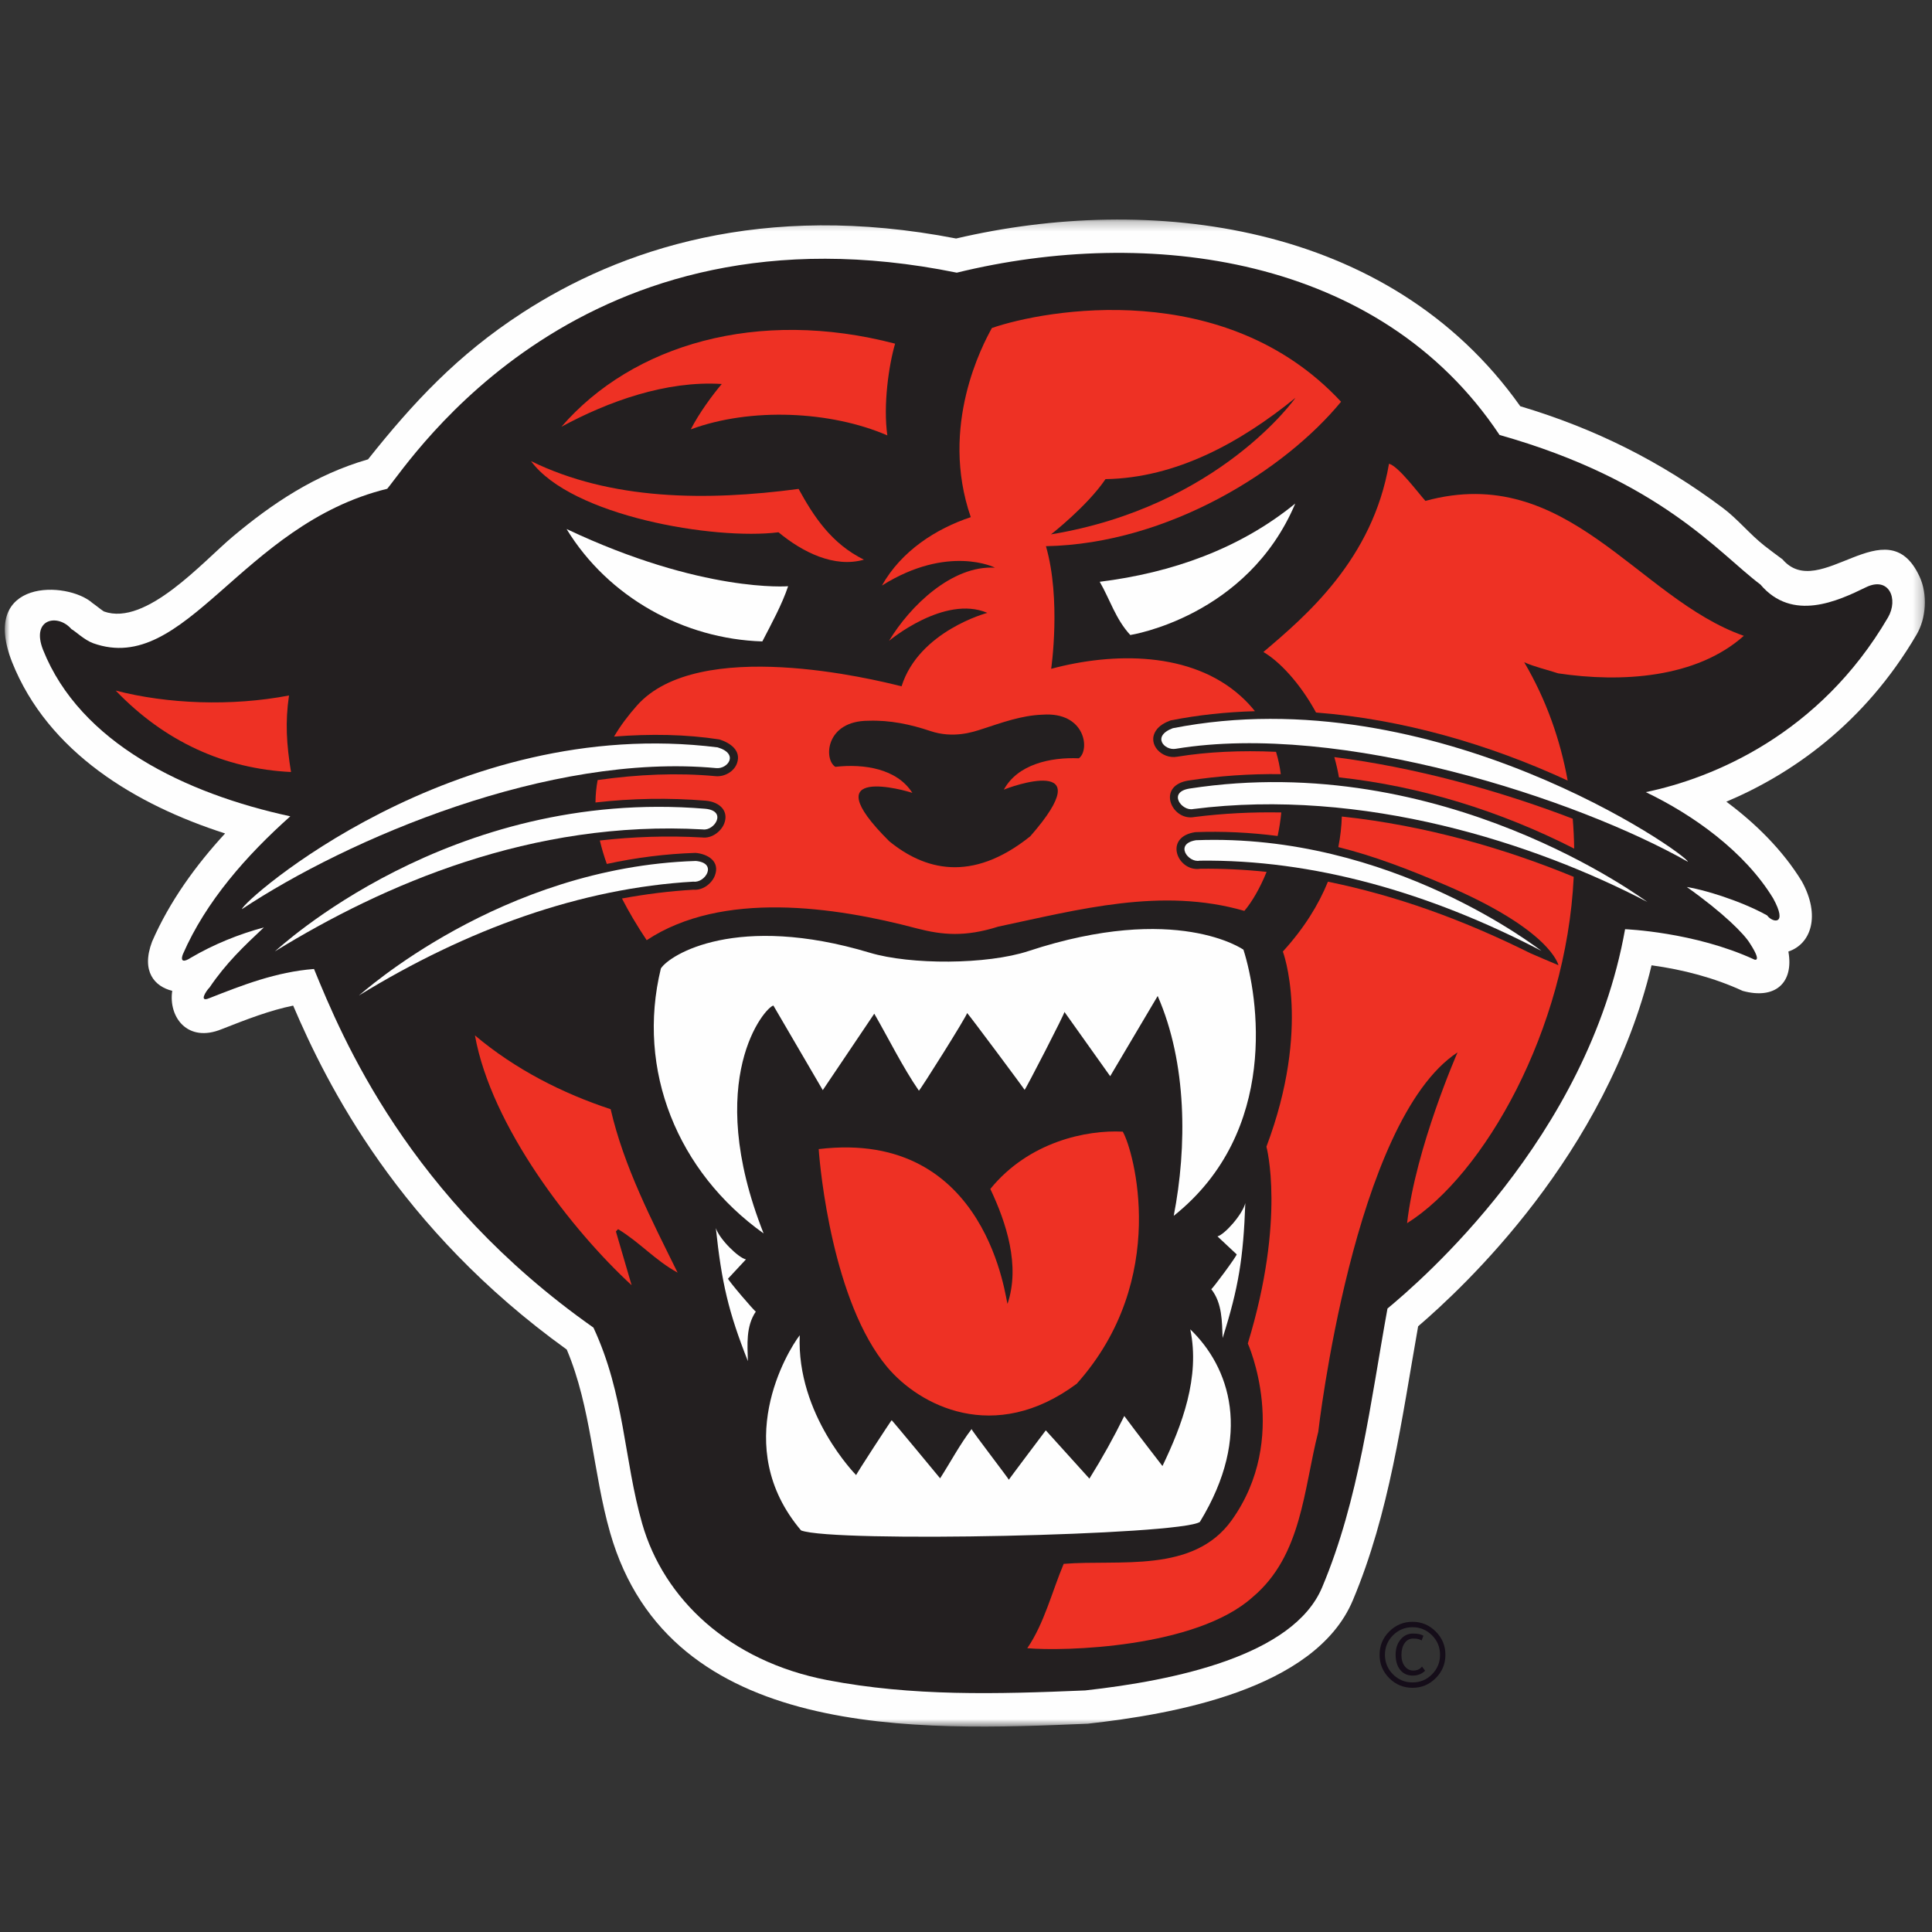
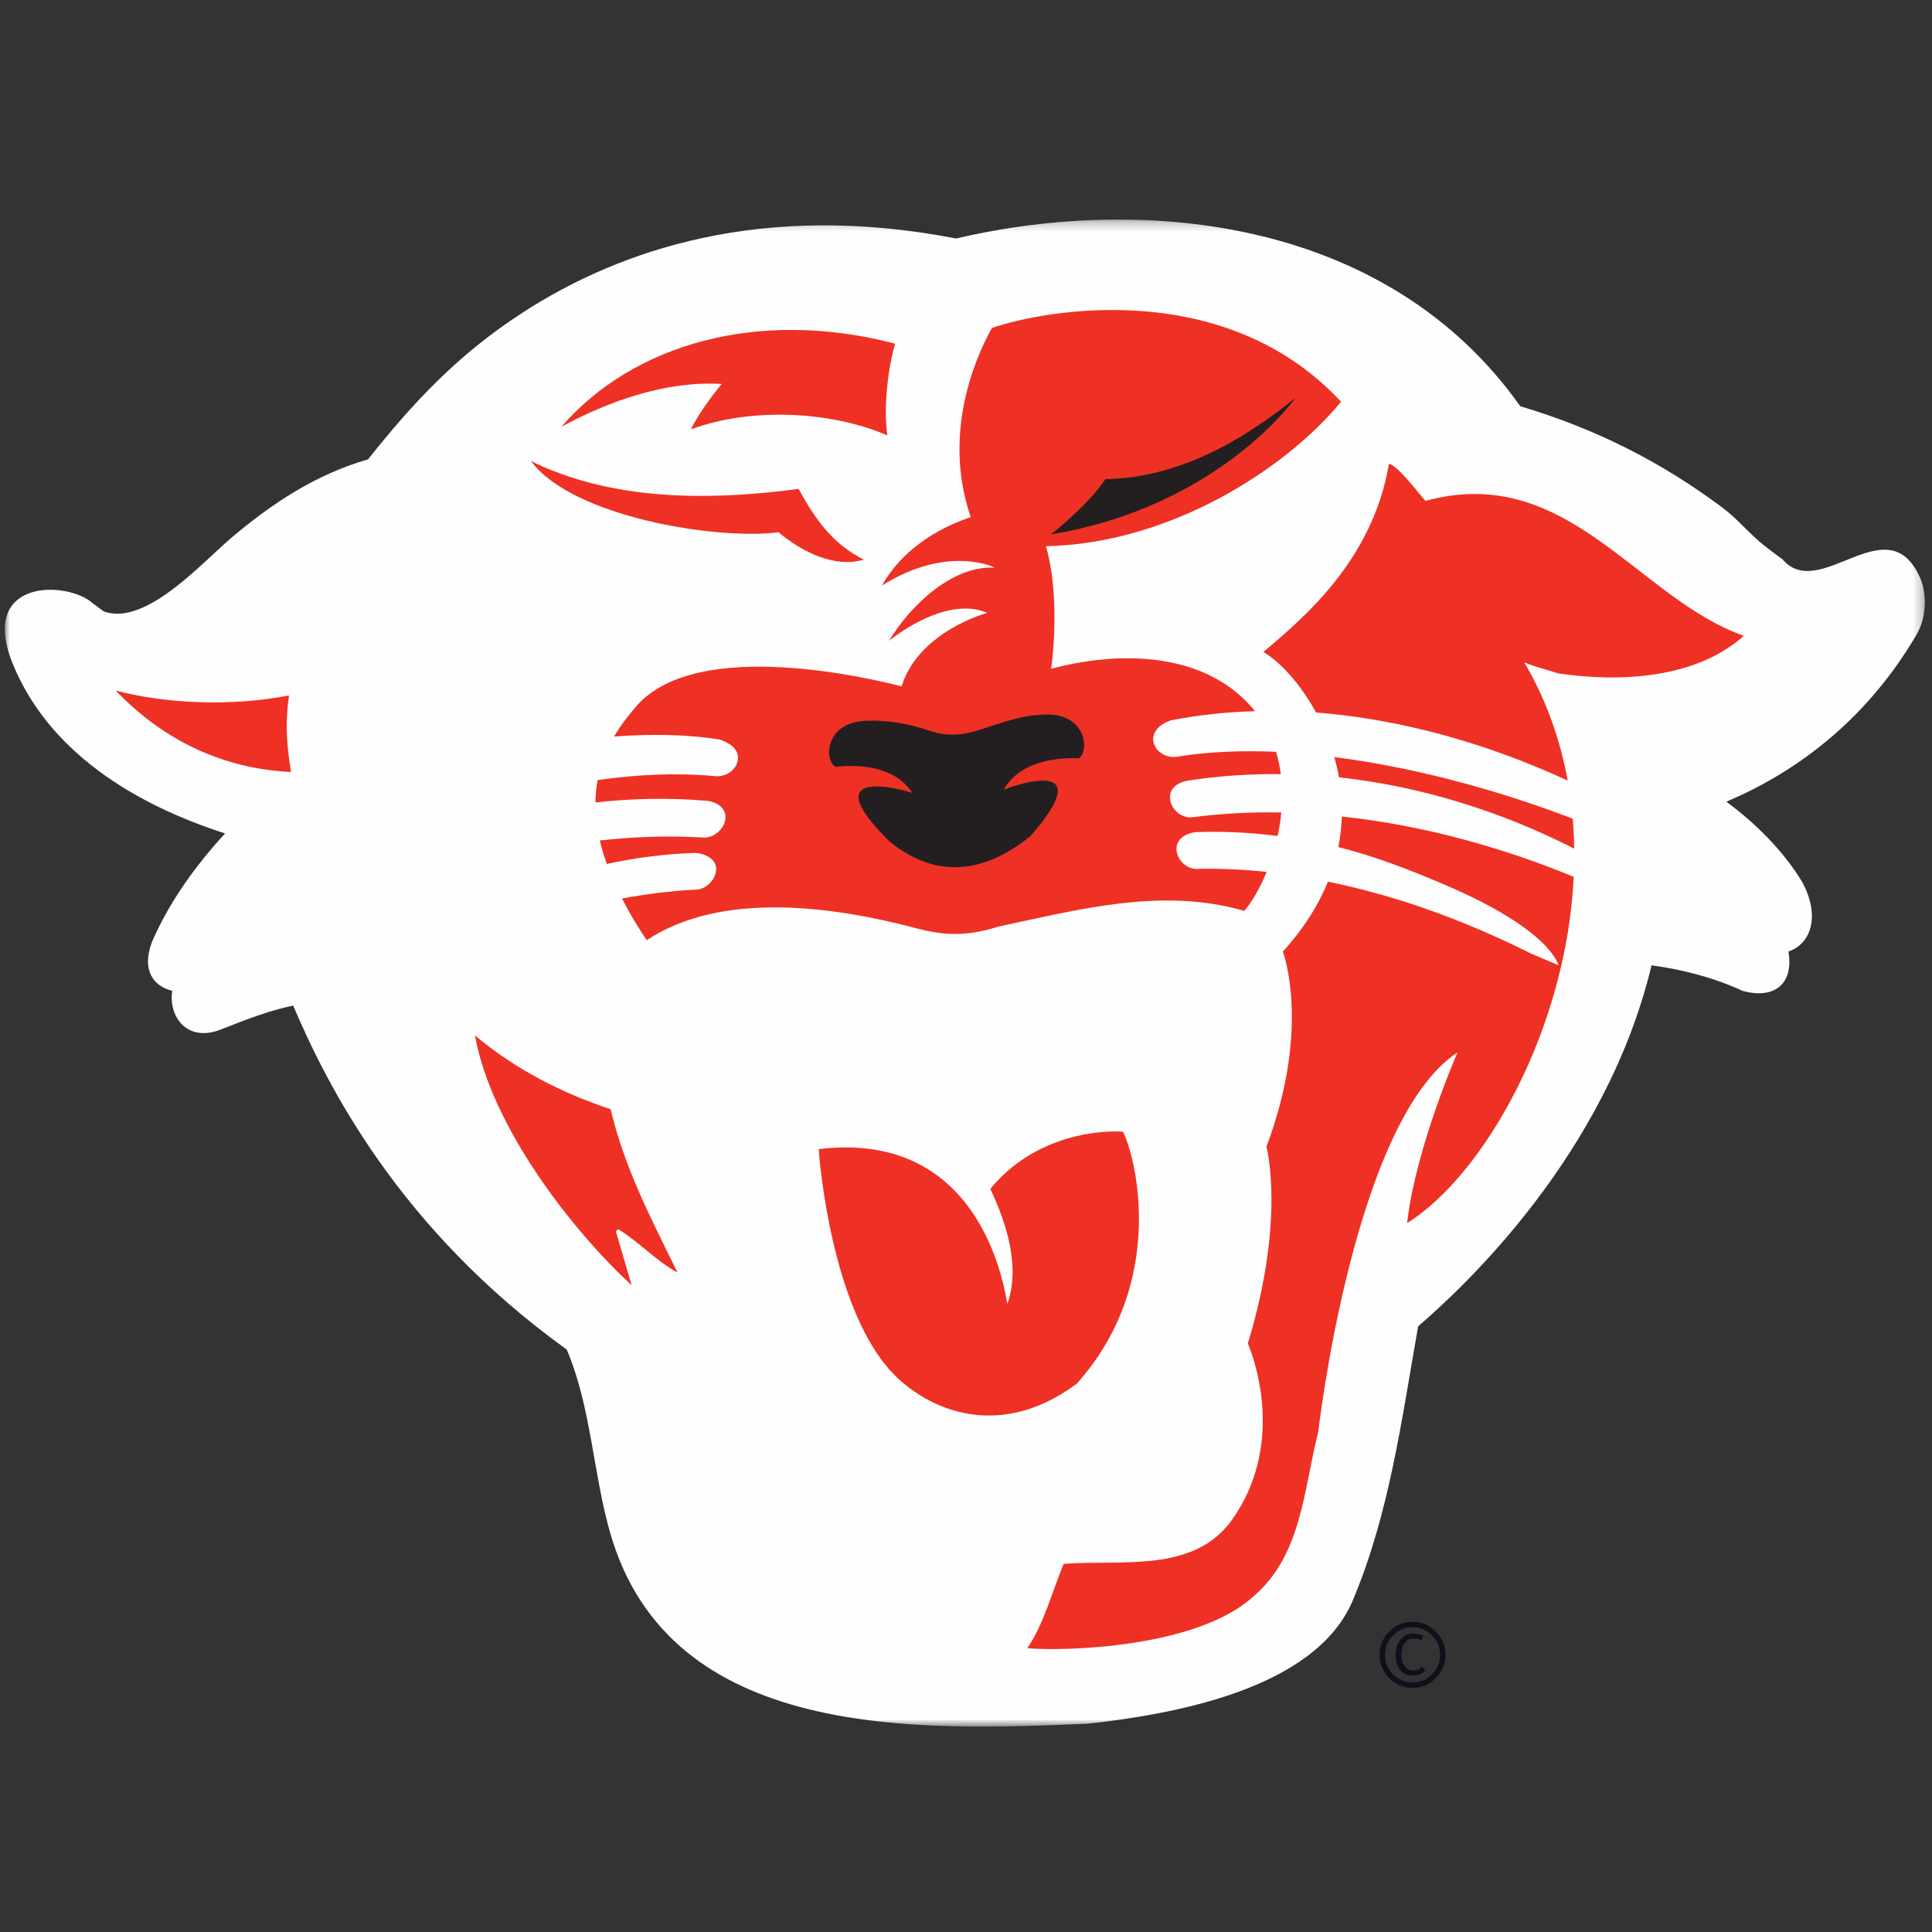
<svg xmlns="http://www.w3.org/2000/svg" xmlns:xlink="http://www.w3.org/1999/xlink" width="200px" height="200px" viewBox="0 0 200 200" version="1.1">
  <rect x="0" y="0" width="200" height="200" fill="#333333" stroke="none" />
  <title>davenport</title>
  <desc>Created with Sketch.</desc>
  <defs>
    <polygon id="path-1" points="0 1.263 198.763 1.263 198.763 157.272 0 157.272" />
  </defs>
  <g id="davenport" stroke="none" stroke-width="1" fill="none" fill-rule="evenodd">
    <g id="davenport_BGL">
      <g id="davenport" transform="translate(0.5, 21)">
        <path d="M147.026,151.955 C146.69,152.288 146.261,152.456 145.743,152.456 C145.198,152.456 144.767,152.261 144.45,151.867 C144.135,151.473 143.974,150.949 143.974,150.294 C143.974,149.663 144.143,149.141 144.479,148.73 C144.817,148.313 145.25,148.104 145.785,148.104 C146.245,148.104 146.602,148.18 146.855,148.329 L146.662,148.822 C146.481,148.689 146.192,148.623 145.793,148.623 C145.423,148.623 145.126,148.782 144.905,149.1 C144.685,149.414 144.576,149.826 144.576,150.325 C144.576,150.804 144.692,151.193 144.921,151.488 C145.148,151.786 145.443,151.934 145.804,151.934 C146.198,151.934 146.498,151.794 146.707,151.519 L147.026,151.955 Z M148.573,150.304 C148.573,149.515 148.295,148.839 147.738,148.284 C147.183,147.728 146.511,147.449 145.723,147.449 C144.935,147.449 144.262,147.728 143.704,148.284 C143.147,148.839 142.869,149.515 142.869,150.304 C142.869,151.094 143.147,151.77 143.704,152.33 C144.262,152.886 144.935,153.163 145.723,153.163 C146.511,153.163 147.183,152.886 147.738,152.33 C148.295,151.77 148.573,151.094 148.573,150.304 L148.573,150.304 Z M142.314,150.304 C142.314,149.363 142.647,148.557 143.312,147.894 C143.979,147.226 144.783,146.889 145.723,146.889 C146.662,146.889 147.464,147.226 148.126,147.894 C148.795,148.557 149.128,149.363 149.128,150.304 C149.128,151.246 148.795,152.052 148.126,152.719 C147.464,153.388 146.662,153.721 145.723,153.721 C144.783,153.721 143.979,153.388 143.312,152.719 C142.647,152.052 142.314,151.246 142.314,150.304 L142.314,150.304 Z" id="Fill-1" fill="#150D19" />
        <g id="Group-5" transform="translate(0, 0.465)">
          <mask id="mask-2" fill="white">
            <use xlink:href="#path-1" />
          </mask>
          <g id="Clip-4" />
          <path d="M15.243,76.011 C17.052,71.851 19.781,68.092 22.803,64.813 C13.562,61.849 4.467,56.407 0.75,47.076 C-2.659,38.378 6.505,38.656 9.088,40.974 L9.334,41.15 L9.89,41.575 C10.055,41.7 10.174,41.781 10.264,41.836 C14.621,43.395 20.5,36.679 23.603,34.076 C27.676,30.663 32.129,27.664 37.598,26.087 C42.262,20.224 46.85,15.281 53.547,10.931 C63.66,4.367 78.434,-0.665 98.478,3.225 C118.384,-1.434 143.29,1.391 156.876,20.587 C164.628,22.907 171.376,26.28 177.809,31.088 C179.414,32.286 180.61,33.822 182.184,35.054 C182.79,35.528 183.409,35.983 184.028,36.442 C187.866,40.922 194.807,30.893 198.203,38.203 C199.083,40.096 198.881,42.555 197.914,44.209 C192.481,53.505 184.878,58.714 178.21,61.526 C181.214,63.752 184.053,66.543 186.033,69.786 C187.984,73.329 186.981,76.256 184.633,77.037 C185.217,80.3 183.252,82.032 179.9,81.111 C176.934,79.74 173.695,78.904 170.469,78.463 C165.764,98.084 151.024,111.779 146.305,115.833 C144.612,125.406 143.343,135.181 139.538,144.213 C135.61,153.535 120.602,156.026 112.1,156.973 C94.612,157.711 68.847,158.774 62.666,137.221 C60.874,130.973 60.719,124.271 58.169,118.239 C40.755,105.706 33.326,90.782 29.848,82.635 C27.417,83.133 25.09,84.037 22.44,85.077 C18.907,86.522 16.921,83.814 17.329,81.106 C15.541,80.667 14.069,79.132 15.243,76.011" id="Fill-3" fill="#FEFEFE" mask="url(#mask-2)" />
        </g>
-         <path d="M98.546,7.227 C118.301,2.388 142.335,5.394 154.733,24.028 C171.433,28.746 177.454,36.312 181.737,39.508 C185.044,43.407 189.73,41.227 192.661,39.795 C195.056,38.625 196.058,41.013 194.939,42.928 C187.883,54.997 176.863,59.551 169.87,61.001 C174.758,63.342 180.094,67.138 183.051,71.987 C184.639,74.868 182.956,74.509 182.435,73.765 C179.69,72.236 175.813,71.076 174.118,70.821 C177.916,73.515 180.078,75.696 180.664,76.679 C181.933,78.643 181.12,78.337 181.12,78.337 C174.897,75.461 167.728,75.191 167.728,75.191 C163.877,96.838 146.408,111.734 143.132,114.459 C141.368,124.156 140.204,134.213 136.361,143.333 C133.371,150.429 121.046,152.97 111.835,153.993 C102.639,154.382 93.939,154.615 85.132,152.922 C74.987,150.969 68.211,144.515 65.98,136.731 C64.08,130.107 64.18,123.411 60.933,116.433 C41.775,102.952 34.923,86.432 32.006,79.308 C28.078,79.614 24.621,80.972 21.164,82.331 C20.046,82.806 20.837,81.565 21.192,81.226 C22.908,78.691 24.749,76.952 26.816,75.008 C24.237,75.699 21.606,76.762 19.251,78.148 C18.647,78.548 18.108,78.65 18.435,77.777 C20.816,72.309 25.021,67.544 29.552,63.505 C18.666,61.149 7.796,55.902 3.956,46.269 C2.683,43.018 5.501,42.499 6.892,44.124 C7.275,44.321 8.227,45.249 9.137,45.584 C18.746,49.02 24.413,33.309 39.585,29.598 C42.116,26.567 59.627,-0.71 98.546,7.227" id="Fill-6" fill="#231F20" />
        <path d="M138.325,20.588 C132.562,27.613 120.515,35.295 107.775,35.542 C109.368,41.038 108.317,48.235 108.317,48.235 C114.765,46.503 122.798,46.43 127.939,51.06 C128.491,51.556 128.979,52.078 129.412,52.623 C126.462,52.704 123.539,53.013 120.672,53.579 C120.093,53.798 119.506,54.104 119.156,54.643 C118.234,56.062 119.798,57.614 121.355,57.336 C124.529,56.817 127.984,56.669 131.594,56.828 C131.824,57.586 131.986,58.359 132.087,59.138 C128.886,59.1 125.679,59.316 122.498,59.807 C122.149,59.864 121.831,59.959 121.558,60.099 C119.546,61.129 121.06,63.976 123.146,63.576 C126.148,63.196 129.156,63.051 132.139,63.105 C132.06,63.936 131.931,64.752 131.76,65.542 C128.927,65.177 126.072,65.035 123.225,65.144 C122.882,65.203 122.551,65.284 122.239,65.445 C120.251,66.463 121.699,69.266 123.772,68.931 C126.037,68.906 128.322,69.015 130.618,69.257 C129.918,70.98 129.084,72.396 128.315,73.295 C119.751,70.818 111.187,73.158 102.839,74.923 C99.406,76.013 97.063,75.794 94.436,75.116 C85.879,72.84 74.241,71.172 66.444,76.329 C65.432,74.81 64.584,73.374 63.886,72.012 C66.355,71.554 68.818,71.248 71.275,71.103 C72.296,71.196 73.206,70.419 73.503,69.638 C74.067,68.155 72.748,67.399 71.503,67.291 C68.422,67.387 65.346,67.781 62.317,68.435 C62.015,67.593 61.777,66.784 61.596,66.008 C65.02,65.618 68.558,65.491 72.193,65.694 C73.237,65.82 74.174,65.028 74.477,64.235 C74.948,62.996 74.062,62.028 72.577,61.89 C68.753,61.572 64.924,61.643 61.143,62.073 C61.151,61.261 61.229,60.492 61.367,59.752 C65.537,59.157 69.644,58.983 73.544,59.346 C74.468,59.444 75.46,58.902 75.784,58.037 C76.299,56.657 74.986,55.855 73.965,55.547 C70.534,55.015 66.841,54.954 63.067,55.251 C63.739,54.102 64.548,53.043 65.431,52.044 C71.789,44.865 89.932,49.313 92.829,50.049 C94.631,44.315 101.708,42.443 101.708,42.443 C97.253,40.544 91.531,45.342 91.531,45.342 C93.706,41.721 98.065,37.504 102.496,37.767 C102.505,37.748 97.627,35.326 90.796,39.616 C92.806,36.031 96.398,33.731 99.994,32.535 C96.727,23.082 101.239,14.66 102.182,12.954 C107.689,11.055 126.31,7.66 138.325,20.588" id="Fill-8" fill="#EE3124" />
        <path d="M92.16,14.577 C91.503,16.824 90.913,20.942 91.357,24.072 C85.494,21.535 77.203,21.155 71.01,23.448 C71.884,21.742 73.255,19.888 74.217,18.751 C68.446,18.384 62.432,20.569 57.617,23.178 C64.996,14.658 77.948,10.859 92.16,14.577" id="Fill-10" fill="#EE3124" />
        <path d="M108.3,34.318 C108.3,34.318 112.036,31.411 113.942,28.6 C121.279,28.477 127.926,24.797 133.605,20.185 C133.605,20.185 125.721,31.434 108.3,34.318" id="Fill-12" fill="#231F20" />
        <path d="M82.171,29.612 C83.738,32.467 85.556,35.265 88.933,36.937 C85.861,37.815 82.566,36.155 80.09,34.102 C73.478,34.934 58.673,32.443 54.471,26.736 C62.756,30.794 72.604,30.884 82.171,29.612" id="Fill-14" fill="#EE3124" />
        <path d="M147.061,30.853 C161.773,26.827 169.005,40.957 180.021,44.821 C175.1,49.208 167.34,49.681 160.8,48.705 C159.617,48.312 158.407,48.053 157.286,47.557 C159.574,51.444 161.019,55.585 161.786,59.805 C153.655,56.046 144.686,53.452 135.736,52.759 C134.062,49.685 131.917,47.44 130.285,46.496 C134.693,42.761 141.598,36.899 143.288,27.005 C144.266,27.271 146.192,29.88 147.061,30.853 M162.309,63.753 C162.395,64.783 162.443,65.816 162.459,66.848 C154.886,62.989 146.579,60.388 138.109,59.472 C137.983,58.754 137.821,58.055 137.629,57.375 C145.898,58.423 154.581,60.79 162.309,63.753 M162.411,69.772 C161.657,85.615 153.124,100.63 145.161,105.623 C146.055,97.798 150.383,87.943 150.383,87.943 C139.617,95.012 135.967,127.221 135.967,127.221 C134.44,133.198 134.278,140.026 129.188,144.319 C123.331,149.611 109.561,149.958 105.843,149.62 C107.592,147.082 108.409,143.743 109.612,140.89 C115.367,140.42 123.04,141.925 127.009,136.367 C133.086,127.857 128.674,118.077 128.674,118.077 C132.628,105.125 130.6,97.703 130.6,97.703 C135.274,85.295 132.3,77.503 132.3,77.503 C134.492,75.099 135.997,72.665 136.967,70.272 C143.973,71.708 150.759,74.114 157.926,77.679 C158.155,77.793 160.835,78.92 160.835,78.92 C160.807,78.904 160.133,75.303 149.021,70.572 C145.44,69.046 141.809,67.627 138.043,66.692 C138.257,65.617 138.373,64.56 138.404,63.526 C147.117,64.451 155.402,66.877 162.411,69.772" id="Fill-16" fill="#EE3124" />
-         <path d="M81.087,39.686 C80.452,41.582 79.385,43.527 78.416,45.4 C70.297,45.149 62.471,40.841 58.152,33.765 C72.218,40.416 81.087,39.686 81.087,39.686" id="Fill-18" fill="#FEFEFE" />
        <path d="M116.507,44.736 C114.981,43.084 114.408,41.063 113.343,39.226 C120.822,38.295 127.843,35.81 133.586,31.124 C128.622,42.873 116.507,44.736 116.507,44.736" id="Fill-20" fill="#FEFEFE" />
        <path d="M29.418,50.996 C29.014,53.753 29.159,56.056 29.626,58.918 C22.74,58.59 16.535,55.764 11.478,50.488 C16.799,51.874 23.45,52.142 29.418,50.996" id="Fill-22" fill="#EE3124" />
        <path d="M105.966,77.455 C121.309,72.402 128.221,77.312 128.221,77.312 C129.755,82.109 131.981,96.115 121.004,104.863 C122.392,97.722 122.39,89.058 119.343,82.104 L114.426,90.407 L109.688,83.748 C109.854,83.675 105.633,91.851 105.564,91.822 C105.633,91.851 99.681,83.863 99.614,83.867 C99.686,84.031 94.626,92.071 94.621,91.903 C92.969,89.518 91.39,86.33 90.004,83.936 L84.674,91.85 C82.971,88.932 81.266,86.015 79.562,83.096 C78.733,83.226 72.219,90.681 78.548,106.685 C69.65,100.337 65.345,89.784 67.914,79.256 C68.833,77.818 75.792,73.494 89.55,77.628 C93.747,78.889 101.669,78.87 105.966,77.455" id="Fill-24" fill="#FEFEFE" />
        <path d="M62.715,93.824 C64.093,99.798 66.987,105.349 69.646,110.743 C67.298,109.454 65.767,107.632 63.482,106.241 L63.258,106.481 L64.886,112.046 C58.715,106.376 50.363,95.628 48.667,86.186 C52.862,89.719 57.753,92.19 62.715,93.824" id="Fill-26" fill="#EE3124" />
        <path d="M115.728,96.149 C116.828,98.018 120.664,111.396 110.964,122.243 C102.407,128.597 94.668,124.484 91.345,120.521 C85.704,113.795 84.392,100.055 84.252,97.954 C101.933,95.828 103.635,114.002 103.8,113.963 C105.131,110.032 103.674,105.568 102.018,102.081 C105.985,97.193 111.983,95.947 115.728,96.149" id="Fill-28" fill="#EE3124" />
        <path d="M76.722,109.37 L74.872,111.359 C74.739,111.395 77.679,114.839 77.744,114.77 C76.696,116.312 76.877,118.21 76.92,119.902 C74.908,114.82 74.201,111.767 73.605,106.134 C73.979,107.29 75.965,109.23 76.722,109.37" id="Fill-30" fill="#FEFEFE" />
        <path d="M88.132,131.707 C88.001,131.78 91.802,125.959 91.804,126.024 C91.802,125.959 96.82,132.035 96.82,132.035 C97.897,130.361 98.868,128.518 100.08,126.937 C100.016,127.006 104.035,132.22 103.933,132.189 C103.87,132.225 107.761,127.07 107.761,127.07 L112.275,132.066 C113.601,129.944 114.796,127.794 115.885,125.582 C117.113,127.246 119.837,130.763 119.837,130.763 C121.861,126.545 123.754,121.56 122.716,116.612 C126.756,120.487 129.235,127.49 123.709,136.55 C121.656,137.927 85.739,138.715 82.425,137.428 C75.046,128.719 81.009,118.876 82.289,117.224 C81.94,125.466 88.132,131.707 88.132,131.707" id="Fill-32" fill="#FEFEFE" />
        <path d="M94.601,153.56 L94.899,153.55 L94.601,153.56 Z" id="Fill-34" fill="#FEFEFE" />
        <path d="M91.552,66.083 C83.426,58.005 93.406,60.867 93.947,61.083 C92.357,58.561 88.902,58.046 85.976,58.383 C84.749,57.623 84.942,53.603 89.414,53.612 C91.626,53.536 93.768,53.988 95.795,54.671 C98.19,55.48 100.249,54.77 101.128,54.484 C103.163,53.828 105.207,53.06 107.418,52.983 C111.88,52.659 112.352,56.657 111.182,57.5 C108.238,57.369 104.828,58.126 103.418,60.749 C103.942,60.497 113.697,56.944 106.154,65.571 C100.047,70.469 95.142,69.017 91.552,66.083" id="Fill-36" fill="#231F20" />
        <path d="M73.792,56.368 C76.051,57.049 74.815,58.641 73.634,58.513 C56.354,56.904 35.508,65.837 24.547,73.113 C24.522,72.377 46.372,52.944 73.792,56.368" id="Fill-38" fill="#FEFEFE" />
        <path d="M72.504,62.723 C74.821,62.94 73.447,65.03 72.27,64.862 C54.561,63.86 39.166,70.597 27.961,77.484 C28.209,77.318 45.971,60.516 72.504,62.723" id="Fill-40" fill="#FEFEFE" />
        <path d="M71.531,68.126 C73.848,68.344 72.472,70.433 71.296,70.267 C59.672,70.934 47.865,75.165 36.658,82.05 C36.908,81.884 51.334,68.76 71.531,68.126" id="Fill-42" fill="#FEFEFE" />
        <path d="M122.629,60.633 C120.332,61.012 121.849,63.001 123.01,62.752 C140.608,60.512 158.375,66.281 170.034,72.368 C169.774,72.219 148.944,56.577 122.629,60.633 M120.903,54.385 C118.696,55.222 120.041,56.722 121.21,56.515 C138.332,53.699 162.787,61.717 174.227,68.208 C174.201,67.472 148.015,49.052 120.903,54.385 M123.31,65.979 C121.012,66.357 122.531,68.346 123.691,68.097 C135.332,67.951 147.406,71.345 159.067,77.432 C158.805,77.281 143.499,65.201 123.31,65.979" id="Fill-44" fill="#FEFEFE" />
        <path d="M125.532,106.991 L127.516,108.846 C127.649,108.875 124.957,112.515 124.887,112.449 C126.04,113.917 125.992,115.819 126.066,117.511 C127.718,112.302 128.213,109.207 128.414,103.545 C128.123,104.727 126.275,106.798 125.532,106.991" id="Fill-46" fill="#FEFEFE" />
      </g>
    </g>
  </g>
</svg>